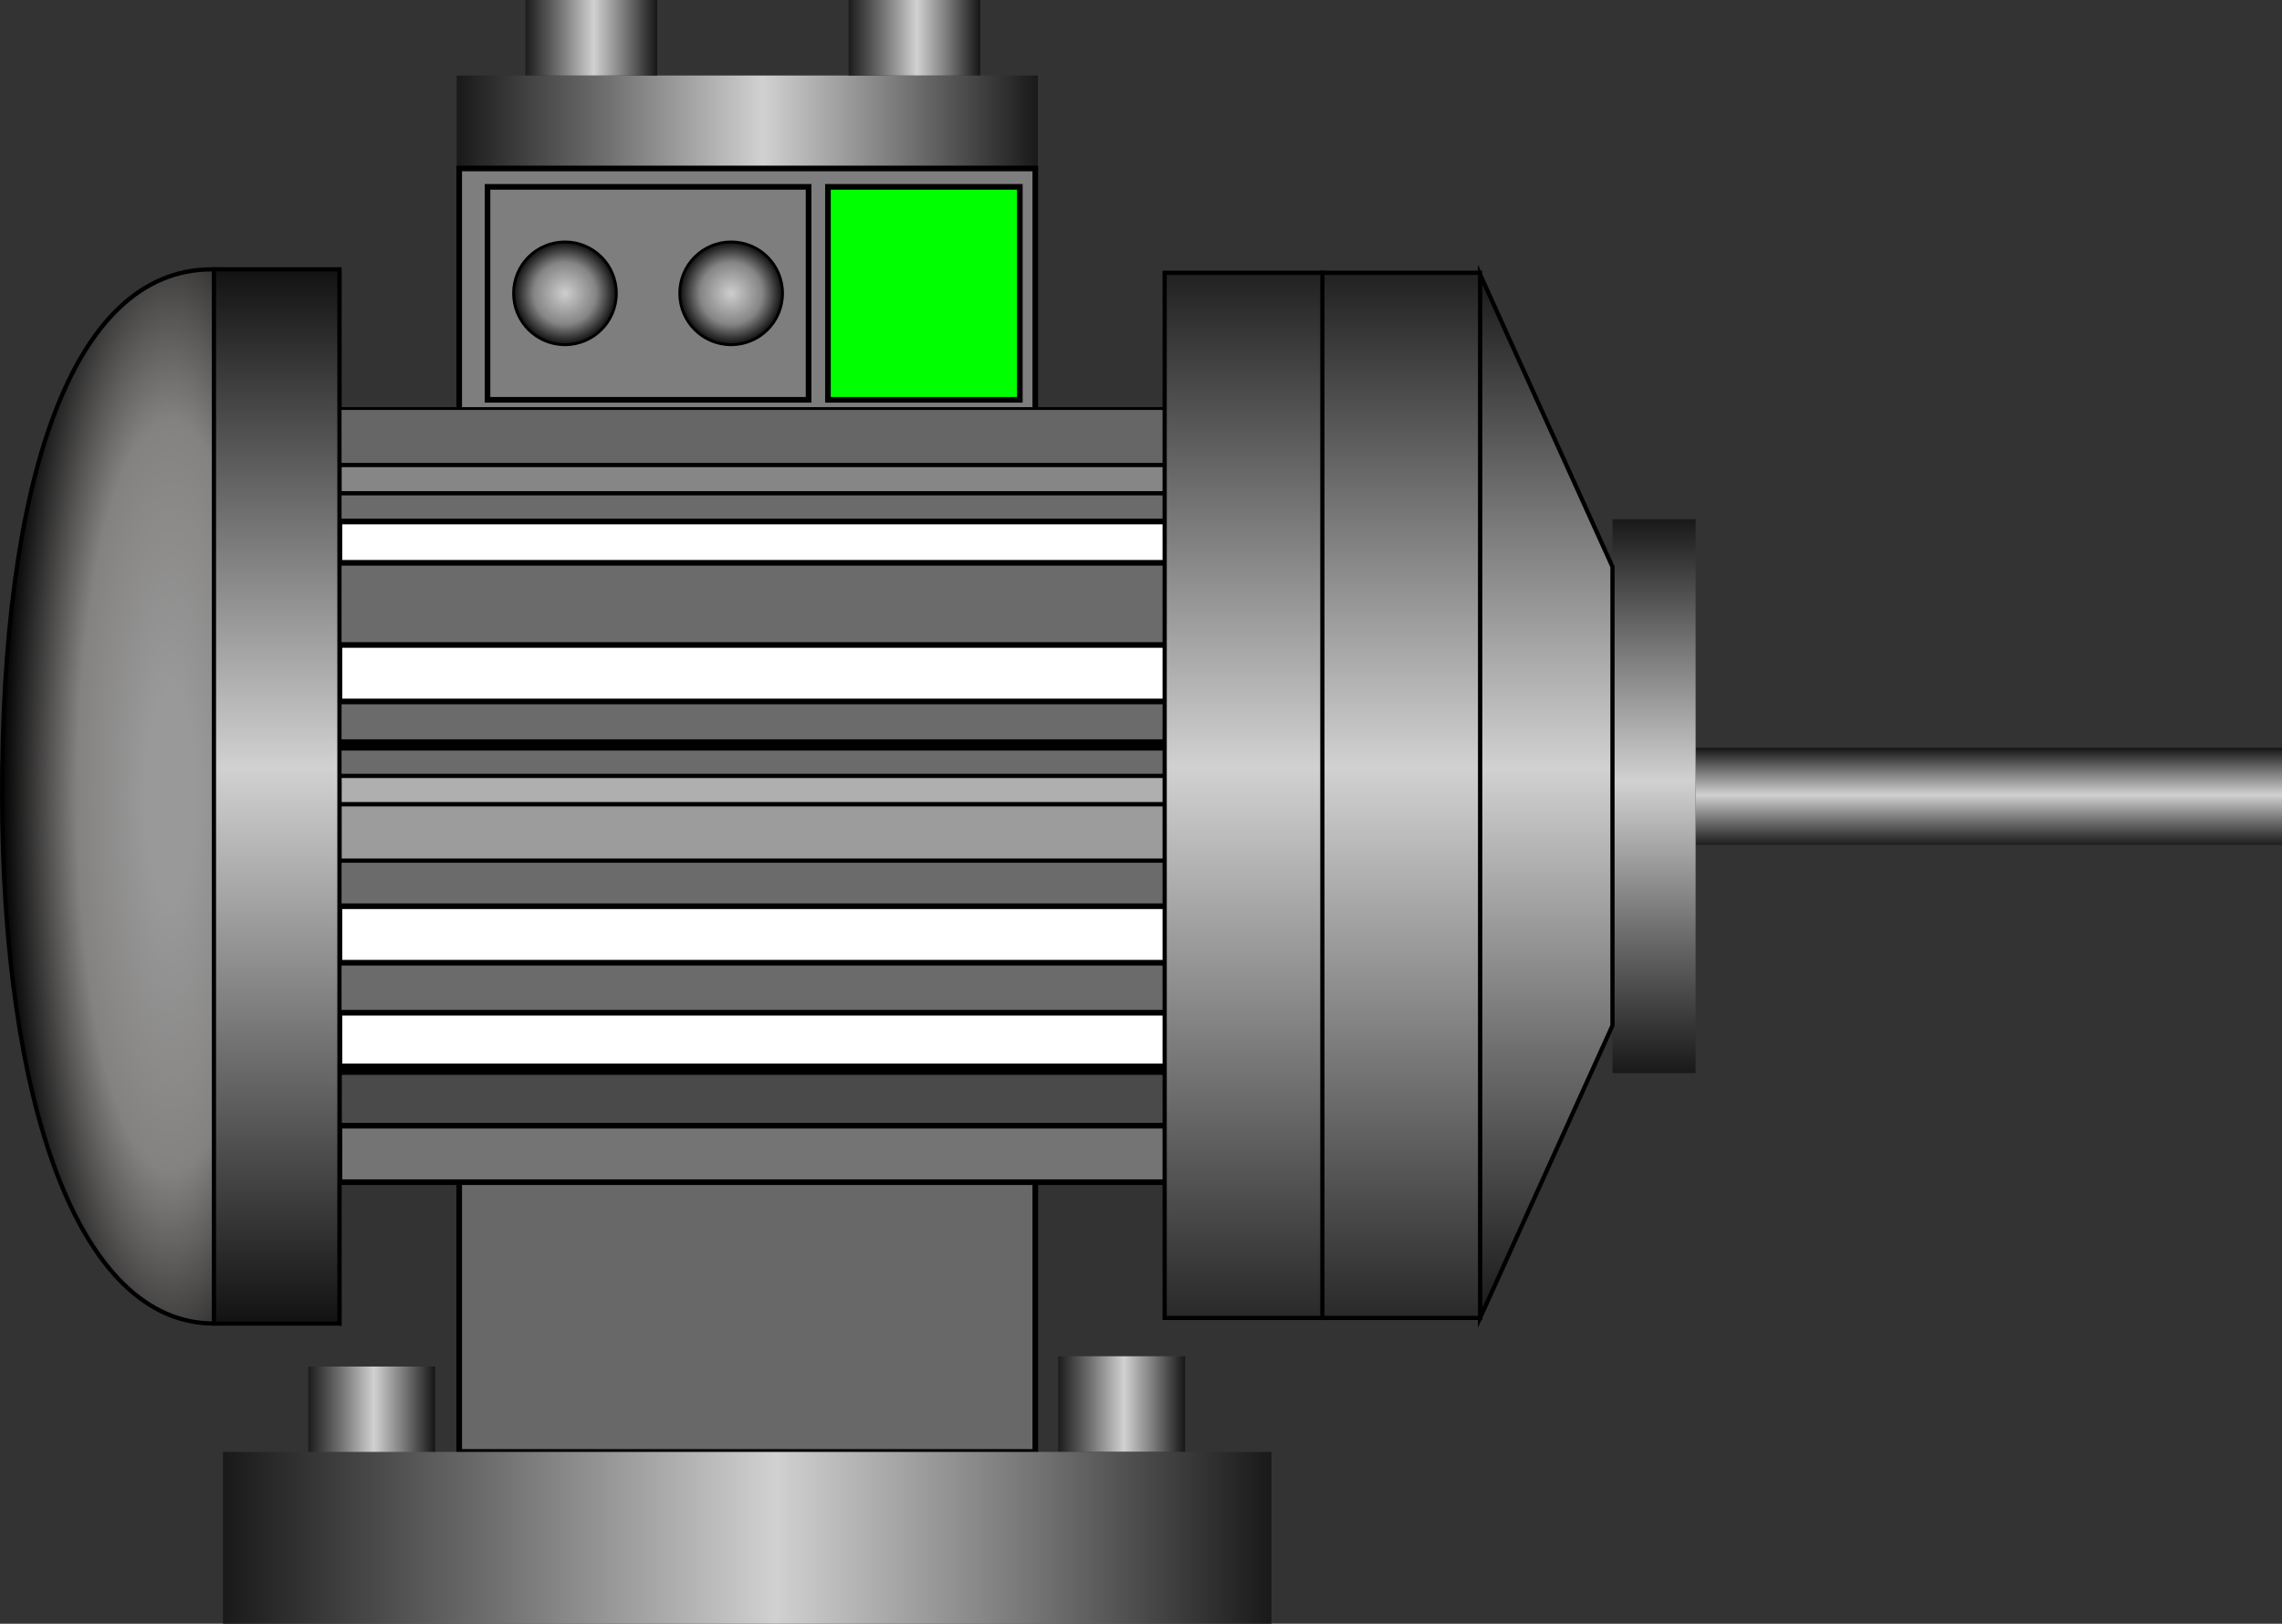
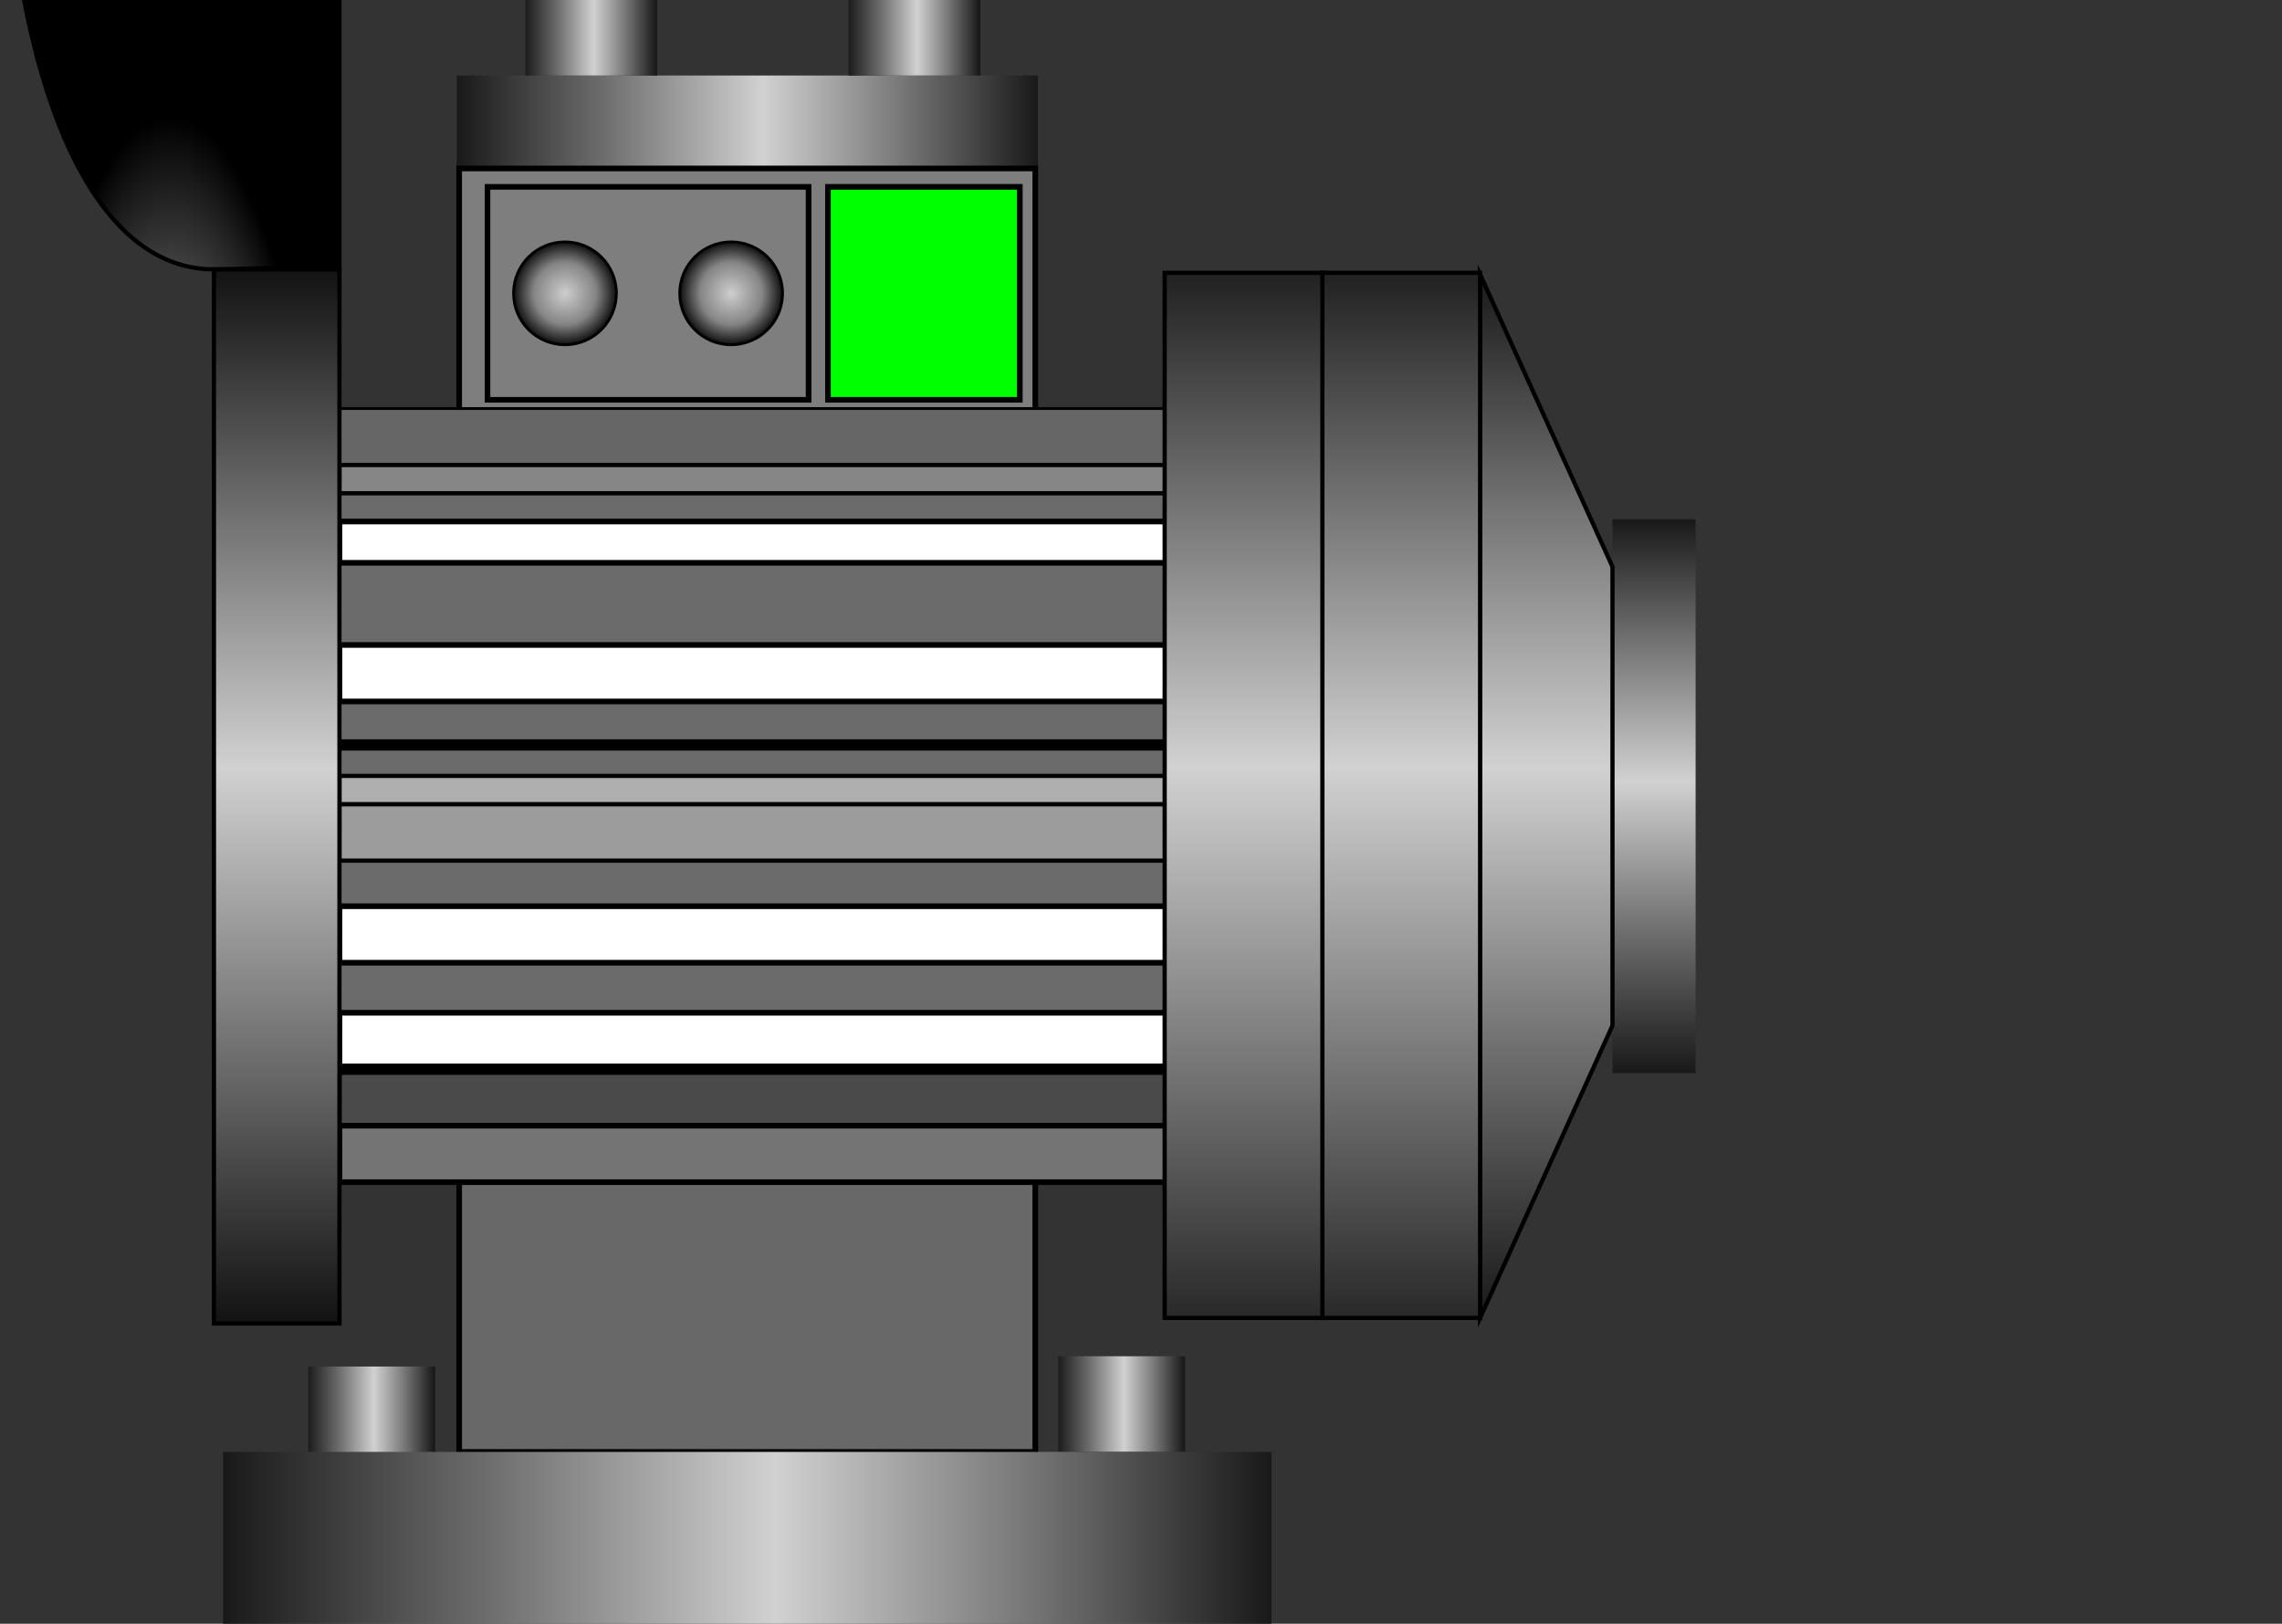
<svg xmlns="http://www.w3.org/2000/svg" xmlns:ns1="http://www.inkscape.org/namespaces/inkscape" xmlns:ns2="http://sodipodi.sourceforge.net/DTD/sodipodi-0.dtd" version="1.1" id="图层_1" ns1:version="0.48.3.1 r9886" ns2:docname="0502.svg" x="0px" y="0px" width="405.111" height="288.238" viewBox="0 0 405.111 288.238" enable-background="new 0 0 412.764 355.214" xml:space="preserve">
  <rect x="0" y="0" width="405.111" height="288.238" fill="#333333" stroke="none" />
  <defs id="defs188" />
  <rect id="rect88_1_" x="-183.788" y="204.837" stroke-miterlimit="10" width="102.271" height="52.895" style="fill:#686868;stroke:#000000;stroke-miterlimit:10" transform="scale(-1,1)" />
  <linearGradient id="rect101_5_" gradientUnits="userSpaceOnUse" x1="-1103.95" y1="1330.699" x2="-1103.95" y2="1185.613" gradientTransform="matrix(0,-1.518,0.711,0,-1027.203,-1653.922)">
    <stop offset="0" style="stop-color:#191919" id="stop5" />
    <stop offset="0.258" style="stop-color:#6F6F6F" id="stop7" />
    <stop offset="0.527" style="stop-color:#D1D1D1" id="stop9" />
    <stop offset="0.769" style="stop-color:#767677" id="stop11" />
    <stop offset="1" style="stop-color:#191919" id="stop13" />
  </linearGradient>
  <rect id="rect101_3_" x="-184.233" y="13.405" width="103.156" height="16.5" style="fill:url(#rect101_5_)" transform="scale(-1,1)" />
  <linearGradient id="rect21_15_" gradientUnits="userSpaceOnUse" x1="-1027.624" y1="25.599" x2="-1012.223" y2="25.599" gradientTransform="matrix(-1.518,0,0,-0.711,-1653.022,24.904)">
    <stop offset="0" style="stop-color:#191919" id="stop17" />
    <stop offset="0.258" style="stop-color:#6F6F6F" id="stop19" />
    <stop offset="0.527" style="stop-color:#D1D1D1" id="stop21" />
    <stop offset="0.769" style="stop-color:#767677" id="stop23" />
    <stop offset="1" style="stop-color:#191919" id="stop25" />
  </linearGradient>
  <rect id="rect21_12_" x="-116.67" y="-5.6843419e-014" width="23.376" height="13.405" style="fill:url(#rect21_15_)" transform="scale(-1,1)" />
  <linearGradient id="rect21_16_" gradientUnits="userSpaceOnUse" x1="-989.837" y1="25.599" x2="-974.435" y2="25.599" gradientTransform="matrix(-1.518,0,0,-0.711,-1653.022,24.904)">
    <stop offset="0" style="stop-color:#191919" id="stop29" />
    <stop offset="0.258" style="stop-color:#6F6F6F" id="stop31" />
    <stop offset="0.527" style="stop-color:#D1D1D1" id="stop33" />
    <stop offset="0.769" style="stop-color:#767677" id="stop35" />
    <stop offset="1" style="stop-color:#191919" id="stop37" />
  </linearGradient>
  <rect id="rect21_11_" x="-174.024" y="-5.6843419e-014" width="23.376" height="13.405" style="fill:url(#rect21_16_)" transform="scale(-1,1)" />
  <rect id="rect101_1_" x="-183.788" y="29.905" stroke-miterlimit="10" width="102.271" height="44.327" style="fill:#7e7e7e;stroke:#000000;stroke-miterlimit:10" transform="scale(-1,1)" />
  <rect id="rect101_2_" x="-143.545" y="33.167" stroke-miterlimit="10" width="57" height="37.803" style="fill:#7e7e7e;stroke:#000000;stroke-miterlimit:10" transform="scale(-1,1)" />
  <g id="light" ns1:label="#g3096" transform="matrix(-1,0,0,1,405.111,0)">
    <rect style="fill: rgb(0, 255, 0); stroke: rgb(0, 0, 0); stroke-miterlimit: 10;" height="37.803" width="34.063" stroke-miterlimit="10" y="33.167" x="224.066" id="rect101_4_" />
  </g>
  <g id="g43" transform="matrix(-1,0,0,1,413.139,-58.202)">
    <radialGradient id="SVGID_1_" cx="283.344" cy="110.27" r="9.125" gradientUnits="userSpaceOnUse">
      <stop offset="0.015" style="stop-color:#CCCCCC" id="stop46" />
      <stop offset="0.602" style="stop-color:#868585" id="stop48" />
      <stop offset="1" style="stop-color:#0F0F0F" id="stop50" />
    </radialGradient>
    <circle stroke-miterlimit="10" cx="283.344" cy="110.27" r="9.125" id="circle52" ns2:cx="283.34399" ns2:cy="110.27" ns2:rx="9.125" ns2:ry="9.125" style="fill:url(#SVGID_1_);stroke:#000000;stroke-width:0.5;stroke-miterlimit:10" d="m 292.469,110.27 c 0,5.04 -4.085,9.125 -9.125,9.125 -5.04,0 -9.125,-4.085 -9.125,-9.125 0,-5.04 4.085,-9.125 9.125,-9.125 5.04,0 9.125,4.085 9.125,9.125 z" />
    <radialGradient id="SVGID_2_" cx="312.844" cy="110.27" r="9.125" gradientUnits="userSpaceOnUse">
      <stop offset="0.015" style="stop-color:#CCCCCC" id="stop55" />
      <stop offset="0.602" style="stop-color:#868585" id="stop57" />
      <stop offset="1" style="stop-color:#0F0F0F" id="stop59" />
    </radialGradient>
    <circle stroke-miterlimit="10" cx="312.844" cy="110.27" r="9.125" id="circle61" ns2:cx="312.84399" ns2:cy="110.27" ns2:rx="9.125" ns2:ry="9.125" style="fill:url(#SVGID_2_);stroke:#000000;stroke-width:0.5;stroke-miterlimit:10" d="m 321.969,110.27 c 0,5.04 -4.085,9.125 -9.125,9.125 -5.04,0 -9.125,-4.085 -9.125,-9.125 0,-5.04 4.085,-9.125 9.125,-9.125 5.04,0 9.125,4.085 9.125,9.125 z" />
  </g>
  <radialGradient id="SVGID_3_" cx="382.822" cy="199.58" r="69.463" gradientTransform="matrix(-1,0,0,4,413.139,-656.941)" gradientUnits="userSpaceOnUse">
    <stop offset="0.066" style="stop-color:#999999" id="stop64" />
    <stop offset="0.24" style="stop-color:#848281" id="stop66" />
    <stop offset="0.434" style="stop-color:#000000" id="stop68" />
  </radialGradient>
-   <path stroke-miterlimit="10" d="m 60.261,47.816 v 187.123 c -5.076,-0.687 -17.755,0 -22.282,0 -24.166,0 -37.515,-39.435 -37.604,-93.562 -0.09,-55.619 12.164,-93.562 37.215,-93.562 3.584,0.001 18.274,0.595 22.671,0.001 z" id="path70" ns1:connector-curvature="0" style="fill:url(#SVGID_3_);stroke:#000000;stroke-width:0.75;stroke-miterlimit:10" />
+   <path stroke-miterlimit="10" d="m 60.261,47.816 c -5.076,-0.687 -17.755,0 -22.282,0 -24.166,0 -37.515,-39.435 -37.604,-93.562 -0.09,-55.619 12.164,-93.562 37.215,-93.562 3.584,0.001 18.274,0.595 22.671,0.001 z" id="path70" ns1:connector-curvature="0" style="fill:url(#SVGID_3_);stroke:#000000;stroke-width:0.75;stroke-miterlimit:10" />
  <rect id="rect88" x="-222.262" y="72.519" width="162.086" height="137.331" style="fill:#6b6b6b" transform="scale(-1,1)" />
  <rect id="rect21_1_" x="-217.394" y="72.519" stroke-miterlimit="10" width="157.133" height="10.027" style="fill:#666666;stroke:#000000;stroke-width:0.5;stroke-miterlimit:10" transform="scale(-1,1)" />
  <rect id="rect21_2_" x="-217.392" y="82.547" stroke-miterlimit="10" width="157.133" height="5.013" style="fill:#868686;stroke:#000000;stroke-width:0.75;stroke-miterlimit:10" transform="scale(-1,1)" />
  <rect id="rect21_3_" x="-217.392" y="92.572" stroke-miterlimit="10" width="157.133" height="7.333" style="fill:#ffffff;stroke:#000000;stroke-miterlimit:10" transform="scale(-1,1)" />
  <rect id="rect21_4_" x="-217.392" y="114.489" stroke-miterlimit="10" width="157.133" height="10.027" style="fill:#ffffff;stroke:#000000;stroke-miterlimit:10" transform="scale(-1,1)" />
  <rect id="rect21_9_" x="-217.394" y="142.743" stroke-miterlimit="10" width="157.133" height="10.029" style="fill:#9c9c9c;stroke:#000000;stroke-width:0.75;stroke-miterlimit:10" transform="scale(-1,1)" />
  <rect id="rect21_10_" x="-217.392" y="160.866" stroke-miterlimit="10" width="157.133" height="10.027" style="fill:#ffffff;stroke:#000000;stroke-miterlimit:10" transform="scale(-1,1)" />
  <rect id="rect21_5_" x="-217.392" y="137.732" stroke-miterlimit="10" width="157.133" height="5.013" style="fill:#afafaf;stroke:#000000;stroke-width:0.75;stroke-miterlimit:10" transform="scale(-1,1)" />
  <rect id="rect21_6_" x="-217.394" y="179.772" stroke-miterlimit="10" width="157.133" height="10.027" style="fill:#ffffff;stroke:#000000;stroke-miterlimit:10" transform="scale(-1,1)" />
  <rect id="rect21_7_" x="-217.392" y="189.798" stroke-miterlimit="10" width="157.133" height="10.027" style="fill:#4a4a4a;stroke:#2d2d2d;stroke-miterlimit:10" transform="scale(-1,1)" />
  <rect id="rect21_8_" x="-217.394" y="199.823" stroke-miterlimit="10" width="157.133" height="10.027" style="fill:#747474;stroke:#000000;stroke-miterlimit:10" transform="scale(-1,1)" />
  <line id="line338" stroke-miterlimit="10" x1="212.257" y1="132.235" x2="60.262" y2="132.235" style="fill:none;stroke:#000000;stroke-width:2;stroke-miterlimit:10" />
  <line id="line338_1_" stroke-miterlimit="10" x1="217.392" y1="189.799" x2="60.261" y2="189.799" style="fill:none;stroke:#000000;stroke-width:2;stroke-miterlimit:10" />
  <ns2:namedview id="namedview221" bordercolor="#666666" pagecolor="#ffffff" borderopacity="1" objecttolerance="10" showgrid="false" gridtolerance="10" guidetolerance="10" ns1:cy="149.49451" ns1:zoom="1.1212866" fit-margin-left="0" fit-margin-top="0" ns1:cx="335.3675" ns1:pageopacity="0" ns1:pageshadow="2" ns1:window-width="1440" ns1:window-height="848" fit-margin-right="0" fit-margin-bottom="0" ns1:window-x="-8" ns1:window-y="-8" ns1:window-maximized="1" ns1:current-layer="图层_1">
	</ns2:namedview>
  <linearGradient id="rect21_17_" gradientUnits="userSpaceOnUse" x1="-1188.495" y1="948.159" x2="-1177.116" y2="948.159" gradientTransform="matrix(0,-1.518,0.711,0,-1027.203,-1653.922)">
    <stop offset="0" style="stop-color:#191919" id="stop87" />
    <stop offset="0.258" style="stop-color:#6F6F6F" id="stop89" />
    <stop offset="0.527" style="stop-color:#D1D1D1" id="stop91" />
    <stop offset="0.769" style="stop-color:#767677" id="stop93" />
    <stop offset="1" style="stop-color:#191919" id="stop95" />
  </linearGradient>
-   <rect id="rect21" x="-405.111" y="132.704" width="104.098" height="17.271" style="fill:url(#rect21_17_)" transform="scale(-1,1)" />
  <linearGradient id="rect21_18_" gradientUnits="userSpaceOnUse" x1="-1053.03" y1="-318.088" x2="-1038.19" y2="-318.088" gradientTransform="matrix(-1.518,0,0,-0.711,-1653.022,24.904)">
    <stop offset="0" style="stop-color:#191919" id="stop99" />
    <stop offset="0.258" style="stop-color:#6F6F6F" id="stop101" />
    <stop offset="0.527" style="stop-color:#D1D1D1" id="stop103" />
    <stop offset="0.769" style="stop-color:#767677" id="stop105" />
    <stop offset="1" style="stop-color:#191919" id="stop107" />
  </linearGradient>
  <rect id="rect21_13_" x="-77.257" y="242.572" width="22.524" height="16.984" style="fill:url(#rect21_18_)" transform="scale(-1,1)" />
  <linearGradient id="rect21_19_" gradientUnits="userSpaceOnUse" x1="-965.314" y1="-315.521" x2="-950.474" y2="-315.521" gradientTransform="matrix(-1.518,0,0,-0.711,-1653.022,24.904)">
    <stop offset="0" style="stop-color:#191919" id="stop111" />
    <stop offset="0.258" style="stop-color:#6F6F6F" id="stop113" />
    <stop offset="0.527" style="stop-color:#D1D1D1" id="stop115" />
    <stop offset="0.769" style="stop-color:#767677" id="stop117" />
    <stop offset="1" style="stop-color:#191919" id="stop119" />
  </linearGradient>
  <rect id="rect21_14_" x="-210.392" y="240.747" width="22.524" height="16.984" style="fill:url(#rect21_19_)" transform="scale(-1,1)" />
  <linearGradient id="rect43_4_" gradientUnits="userSpaceOnUse" x1="364.06" y1="780.738" x2="364.06" y2="593.615" gradientTransform="translate(-413.179,-545.799)">
    <stop offset="0" style="stop-color:#121212" id="stop123" />
    <stop offset="0.527" style="stop-color:#D1D1D1" id="stop125" />
    <stop offset="1" style="stop-color:#121212" id="stop127" />
  </linearGradient>
  <rect id="rect43" x="-60.261" y="47.816" stroke-miterlimit="10" width="22.282" height="187.123" style="fill:url(#rect43_4_);stroke:#000000;stroke-width:0.75;stroke-miterlimit:10" transform="scale(-1,1)" />
  <linearGradient id="rect43_5_" gradientUnits="userSpaceOnUse" x1="119.545" y1="736.295" x2="119.545" y2="637.962" gradientTransform="translate(-413.179,-545.799)">
    <stop offset="0" style="stop-color:#191919" id="stop131" />
    <stop offset="0.258" style="stop-color:#6F6F6F" id="stop133" />
    <stop offset="0.527" style="stop-color:#D1D1D1" id="stop135" />
    <stop offset="0.769" style="stop-color:#767677" id="stop137" />
    <stop offset="1" style="stop-color:#191919" id="stop139" />
  </linearGradient>
  <rect id="rect43_1_" x="-301.014" y="92.163" width="14.76" height="98.334" style="fill:url(#rect43_5_)" transform="scale(-1,1)" />
  <linearGradient id="rect101_6_" gradientUnits="userSpaceOnUse" x1="-1269.538" y1="1389.046" x2="-1269.538" y2="1127.267" gradientTransform="matrix(0,-1.518,0.711,0,-1027.203,-1653.922)">
    <stop offset="0" style="stop-color:#191919" id="stop143" />
    <stop offset="0.258" style="stop-color:#6F6F6F" id="stop145" />
    <stop offset="0.527" style="stop-color:#D1D1D1" id="stop147" />
    <stop offset="0.769" style="stop-color:#767677" id="stop149" />
    <stop offset="1" style="stop-color:#191919" id="stop151" />
  </linearGradient>
  <rect id="rect101" x="-225.715" y="257.731" width="186.125" height="30.507" style="fill:url(#rect101_6_)" transform="scale(-1,1)" />
  <linearGradient id="path219_1_" gradientUnits="userSpaceOnUse" x1="474.077" y1="-982.567" x2="474.077" y2="-982.567" gradientTransform="matrix(-1,0,0,-1,496.206,-839.876)">
    <stop offset="0" style="stop-color:#5B5959" id="stop155" />
    <stop offset="1" style="stop-color:#999999" id="stop157" />
  </linearGradient>
  <path id="path219" ns1:connector-curvature="0" stroke-miterlimit="10" d="M 22.128,142.691" style="fill:url(#path219_1_);stroke:#595757;stroke-width:0.25;stroke-miterlimit:10" />
  <linearGradient id="polygon214_1_" gradientUnits="userSpaceOnUse" x1="138.676" y1="779.745" x2="138.676" y2="594.512" gradientTransform="translate(-0.04,-487.597)">
    <stop offset="0" style="stop-color:#191919" id="stop161" />
    <stop offset="0.258" style="stop-color:#6F6F6F" id="stop163" />
    <stop offset="0.527" style="stop-color:#D1D1D1" id="stop165" />
    <stop offset="0.769" style="stop-color:#767677" id="stop167" />
    <stop offset="1" style="stop-color:#191919" id="stop169" />
  </linearGradient>
  <polygon id="polygon214" stroke-miterlimit="10" points="126.885,240.25 126.885,158.813 150.388,106.915 150.388,292.148 " style="fill:url(#polygon214_1_);stroke:#000000;stroke-width:0.75;stroke-miterlimit:10" transform="matrix(-1,0,0,1,413.139,-58.202)" />
  <linearGradient id="rect43_6_" gradientUnits="userSpaceOnUse" x1="164.427" y1="779.745" x2="164.427" y2="594.222" gradientTransform="translate(-413.179,-545.799)">
    <stop offset="0" style="stop-color:#292929" id="stop173" />
    <stop offset="0.527" style="stop-color:#D1D1D1" id="stop175" />
    <stop offset="1" style="stop-color:#212121" id="stop177" />
  </linearGradient>
  <rect id="rect43_2_" x="-262.752" y="48.423" stroke-miterlimit="10" width="27.997" height="185.523" style="fill:url(#rect43_6_);stroke:#000000;stroke-width:0.75;stroke-miterlimit:10" transform="scale(-1,1)" />
  <linearGradient id="rect43_7_" gradientUnits="userSpaceOnUse" x1="192.424" y1="779.745" x2="192.424" y2="594.222" gradientTransform="translate(-413.179,-545.799)">
    <stop offset="0" style="stop-color:#292929" id="stop181" />
    <stop offset="0.527" style="stop-color:#D1D1D1" id="stop183" />
    <stop offset="1" style="stop-color:#212121" id="stop185" />
  </linearGradient>
  <rect id="rect43_3_" x="-234.754" y="48.423" stroke-miterlimit="10" width="27.997" height="185.523" style="fill:url(#rect43_7_);stroke:#000000;stroke-width:0.75;stroke-miterlimit:10" transform="scale(-1,1)" />
</svg>